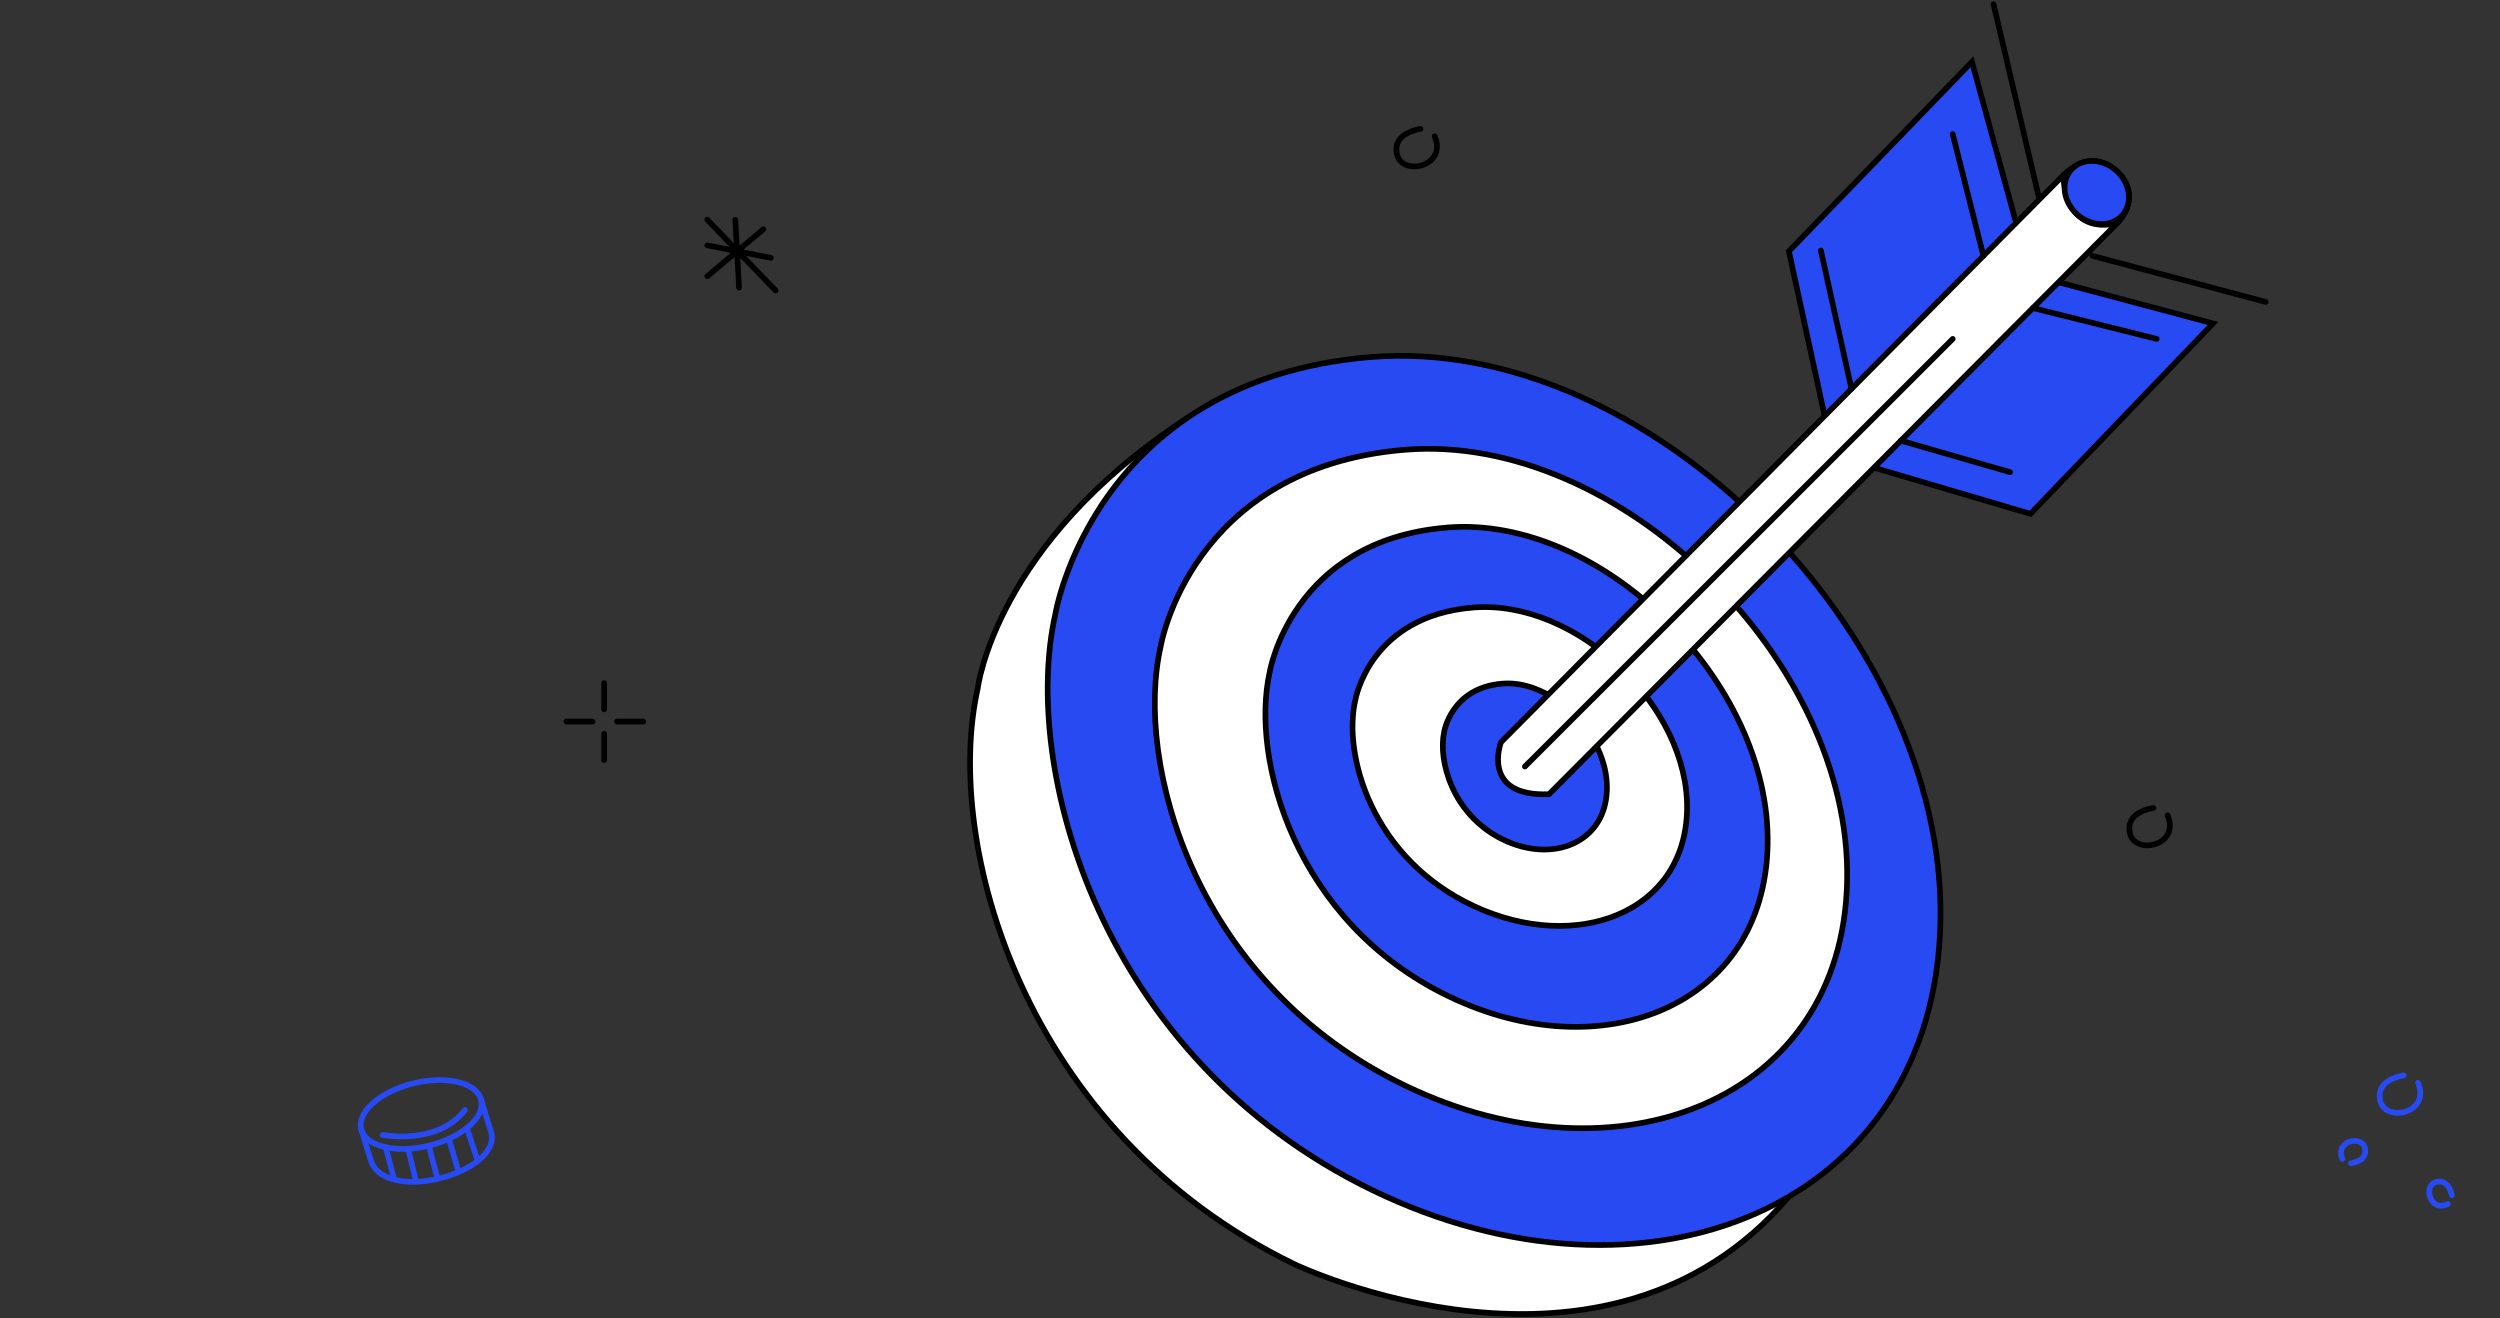
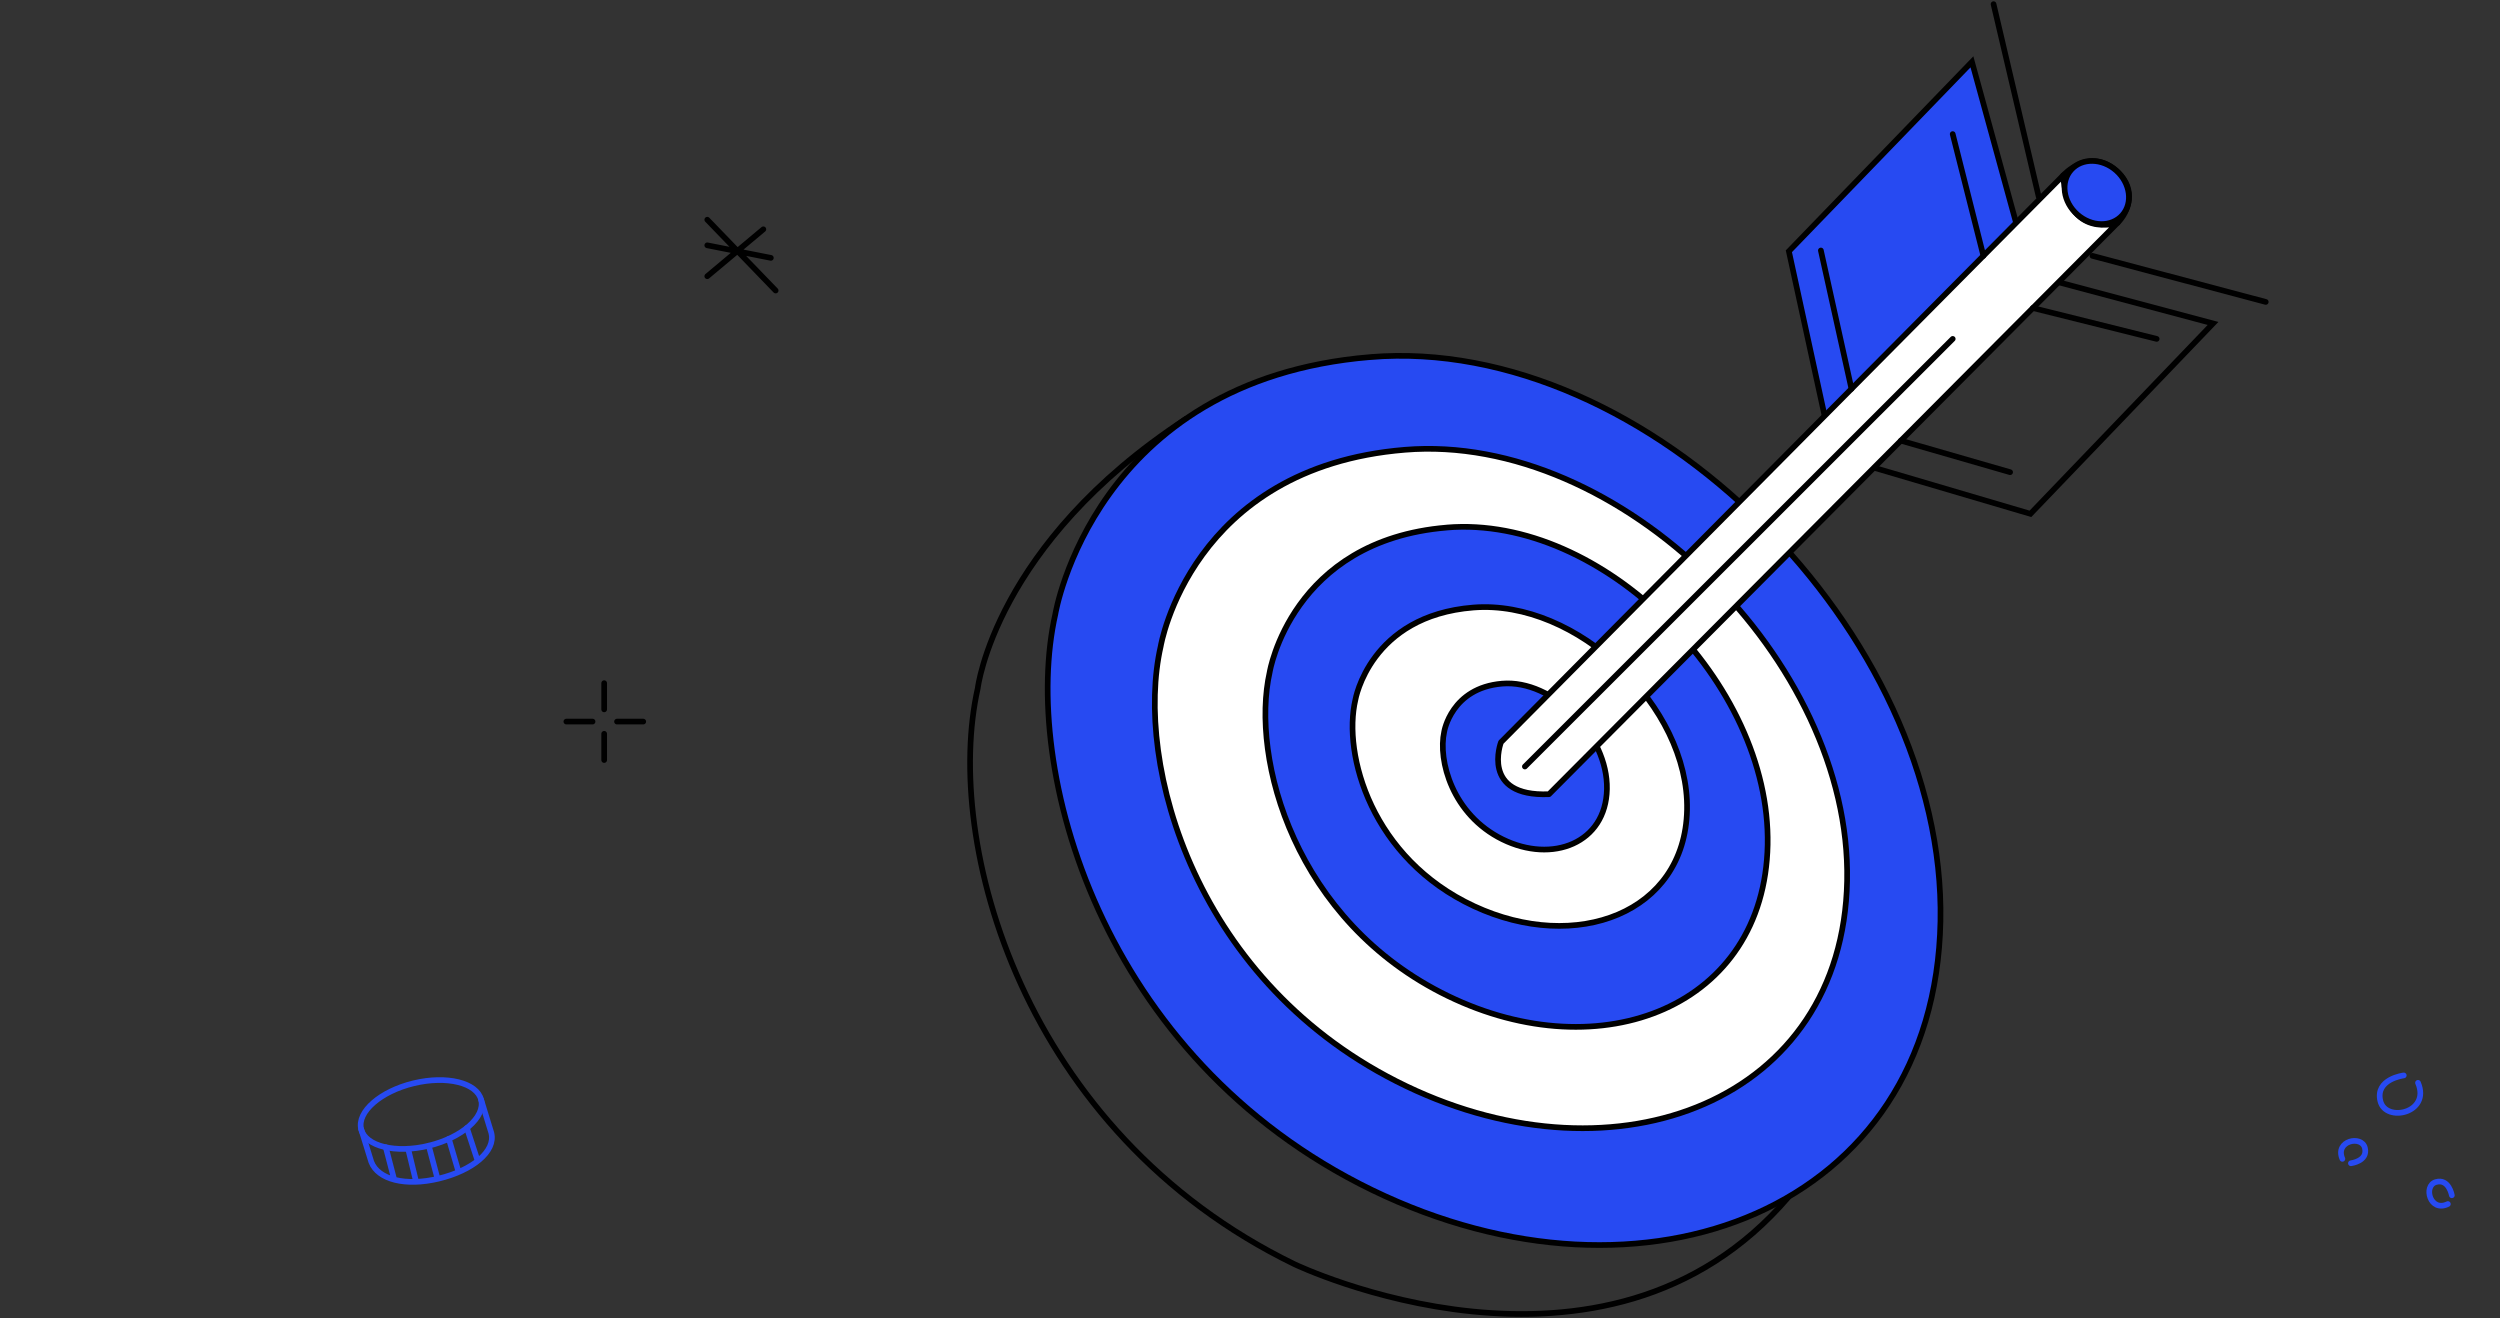
<svg xmlns="http://www.w3.org/2000/svg" width="880" height="464" fill="none">
  <rect width="100%" height="100%" fill="#333333" stroke="none" />
  <path fill="#274AF2" d="m709.67 78.46-15.55-56.7-64.44 66.68 12.59 57.97" />
  <path stroke="#000" stroke-linecap="round" stroke-miterlimit="10" stroke-width="2" d="m709.67 78.46-15.55-56.7-64.44 66.68 12.59 57.97" />
-   <path fill="#274AF2" d="m724.6 99.34 54.39 14.51-64.28 67.02-55.08-16.24" />
  <path stroke="#000" stroke-linecap="round" stroke-miterlimit="10" stroke-width="2" d="m724.6 99.34 54.39 14.51-64.28 67.02-55.08-16.24" />
-   <path fill="#fff" d="M417.38 147.48c-67.23 43.98-73.22 94.84-73.22 94.84C332 296.38 359.71 398.4 455.68 445.01c0 0 109.14 52.3 174-23.8" />
  <path stroke="#000" stroke-linecap="round" stroke-linejoin="round" stroke-miterlimit="10" stroke-width="2" d="M417.38 147.48c-67.23 43.98-73.22 94.84-73.22 94.84C332 296.38 359.71 398.4 455.68 445.01c0 0 109.14 52.3 174-23.8" />
  <path fill="#274AF2" stroke="#000" stroke-linecap="round" stroke-miterlimit="10" stroke-width="2" d="M482.31 125.69c-97.33 8.11-110.84 90.52-110.84 90.52-12.16 54.04 15.55 156.06 111.52 202.68 95.97 46.62 198.03 6.75 200.05-94.58 2.04-101.35-103.4-206.74-200.73-198.62Z" />
  <path fill="#fff" stroke="#000" stroke-linecap="round" stroke-linejoin="round" stroke-miterlimit="10" stroke-width="2" d="M494.53 158.32c-75.47 6.2-85.96 69.17-85.96 69.17-9.43 41.3 12.06 119.23 86.48 154.85 74.43 35.62 153.56 5.15 155.13-72.26 1.58-77.43-80.17-157.96-155.65-151.76Z" />
  <path fill="#274AF2" stroke="#000" stroke-linecap="round" stroke-linejoin="round" stroke-miterlimit="10" stroke-width="2" d="M509.29 185.7c-54.76 4.55-62.36 50.9-62.36 50.9-6.84 30.39 8.75 87.76 62.74 113.97 54 26.22 111.4 3.8 112.54-53.2 1.14-56.98-58.17-116.23-112.92-111.68Z" />
  <path fill="#fff" stroke="#000" stroke-linecap="round" stroke-linejoin="round" stroke-miterlimit="10" stroke-width="2" d="M518.62 213.85c-36.47 2.9-41.52 32.46-41.52 32.46-4.56 19.38 5.83 55.96 41.78 72.67 35.96 16.71 74.2 2.42 74.96-33.9.75-36.34-38.75-74.13-75.22-71.23Z" />
  <path fill="#274AF2" stroke="#000" stroke-linecap="round" stroke-linejoin="round" stroke-miterlimit="10" stroke-width="2" d="M528.74 240.64c-17.89 1.5-20.38 16.92-20.38 16.92-2.24 10.1 2.86 29.17 20.5 37.87 17.64 8.71 36.41 1.26 36.78-17.68.38-18.92-19-38.62-36.9-37.11Z" />
  <path fill="#fff" stroke="#000" stroke-linecap="round" stroke-linejoin="round" stroke-miterlimit="10" stroke-width="2" d="m726.22 61.76-197.87 199.5s-7.3 19.27 16.9 18.3L745.4 78.43s-17.64 5.99-19.17-16.68Z" />
  <path stroke="#000" stroke-linecap="round" stroke-linejoin="round" stroke-miterlimit="10" stroke-width="2" d="m536.76 269.82 150.6-150.53m38.86-57.53s9.28-10.43 19.17-1.23c6.82 6.34 3.78 14.12 0 17.91M701.73 1.46l15.88 67.72m-76.66 18.99 10.77 48.7m35.63-89.67 10.81 42.86m38.38 0 61 16.22M669.1 155.11l38.46 11.1m8-57.79 43.59 10.87" />
  <path fill="#274AF2" stroke="#000" stroke-linecap="round" stroke-miterlimit="10" stroke-width="2" d="M747.07 75.75c3.79-4.28 2.82-11.32-2.15-15.73-4.98-4.4-12.09-4.52-15.88-.25-3.79 4.27-2.83 11.31 2.15 15.72 4.98 4.42 12.08 4.53 15.88.26Z" />
-   <path stroke="#000" stroke-linecap="round" stroke-miterlimit="10" stroke-width="2" d="M500 45.4s-10.13 1.24-8.24 9c1.89 7.76 17.78 4.19 13.24-6.4m253 236.4s-10.13 1.24-8.24 9c1.89 7.76 17.78 4.19 13.24-6.4" />
  <path stroke="#000" stroke-linecap="round" stroke-linejoin="round" stroke-width="2" d="M226.42 254h-9.23m-8.61 0h-9.22m13.31-13.53v9.23m0 8.6v9.23" />
  <path stroke="#274AF2" stroke-linecap="round" stroke-miterlimit="10" stroke-width="2" d="M846.12 378.55s-10.12 1.24-8.24 9c1.88 7.76 17.82 4.2 13.26-6.4m-23.62 28.32s6.06-.75 4.93-5.38-10.67-2.52-7.93 3.83m38.53 12.82s-1.06-6-5.63-4.65c-4.57 1.35-2 10.78 4.23 7.73" />
  <path stroke="#274AF2" stroke-linecap="round" stroke-linejoin="round" stroke-width="2" d="M150.91 403.29c11.67-2.84 19.94-10.05 18.46-16.12-1.47-6.06-12.12-8.68-23.8-5.85-11.66 2.84-19.92 10.05-18.45 16.12 1.47 6.06 12.13 8.68 23.8 5.85Z" />
  <path stroke="#274AF2" stroke-linecap="round" stroke-linejoin="round" stroke-width="2" d="M127.12 397.44 130.7 409c2.4 6.26 12.12 8.68 23.8 5.85s20.13-9.56 18.44-16.1l-3.56-11.57m-33.59 16.65 2.97 11.4m4.9-10.86 2.8 11.57m4.46-12.65 3.09 11.64m3.98-14.06 3.41 11.61m2.95-15.43 3.73 11.4" />
-   <path stroke="#274AF2" stroke-linecap="round" stroke-linejoin="round" stroke-width="2" d="M134.66 399.49s19.34 3.8 29-8.75" />
-   <path stroke="#000" stroke-linecap="round" stroke-linejoin="round" stroke-width="2" d="m273.03 102.27-24.07-24.93m19.74 3.37-19.74 16.52m22.38-6.46-22.38-4.42m9.87-9.01 1.32 23.89" />
+   <path stroke="#000" stroke-linecap="round" stroke-linejoin="round" stroke-width="2" d="m273.03 102.27-24.07-24.93m19.74 3.37-19.74 16.52m22.38-6.46-22.38-4.42" />
</svg>